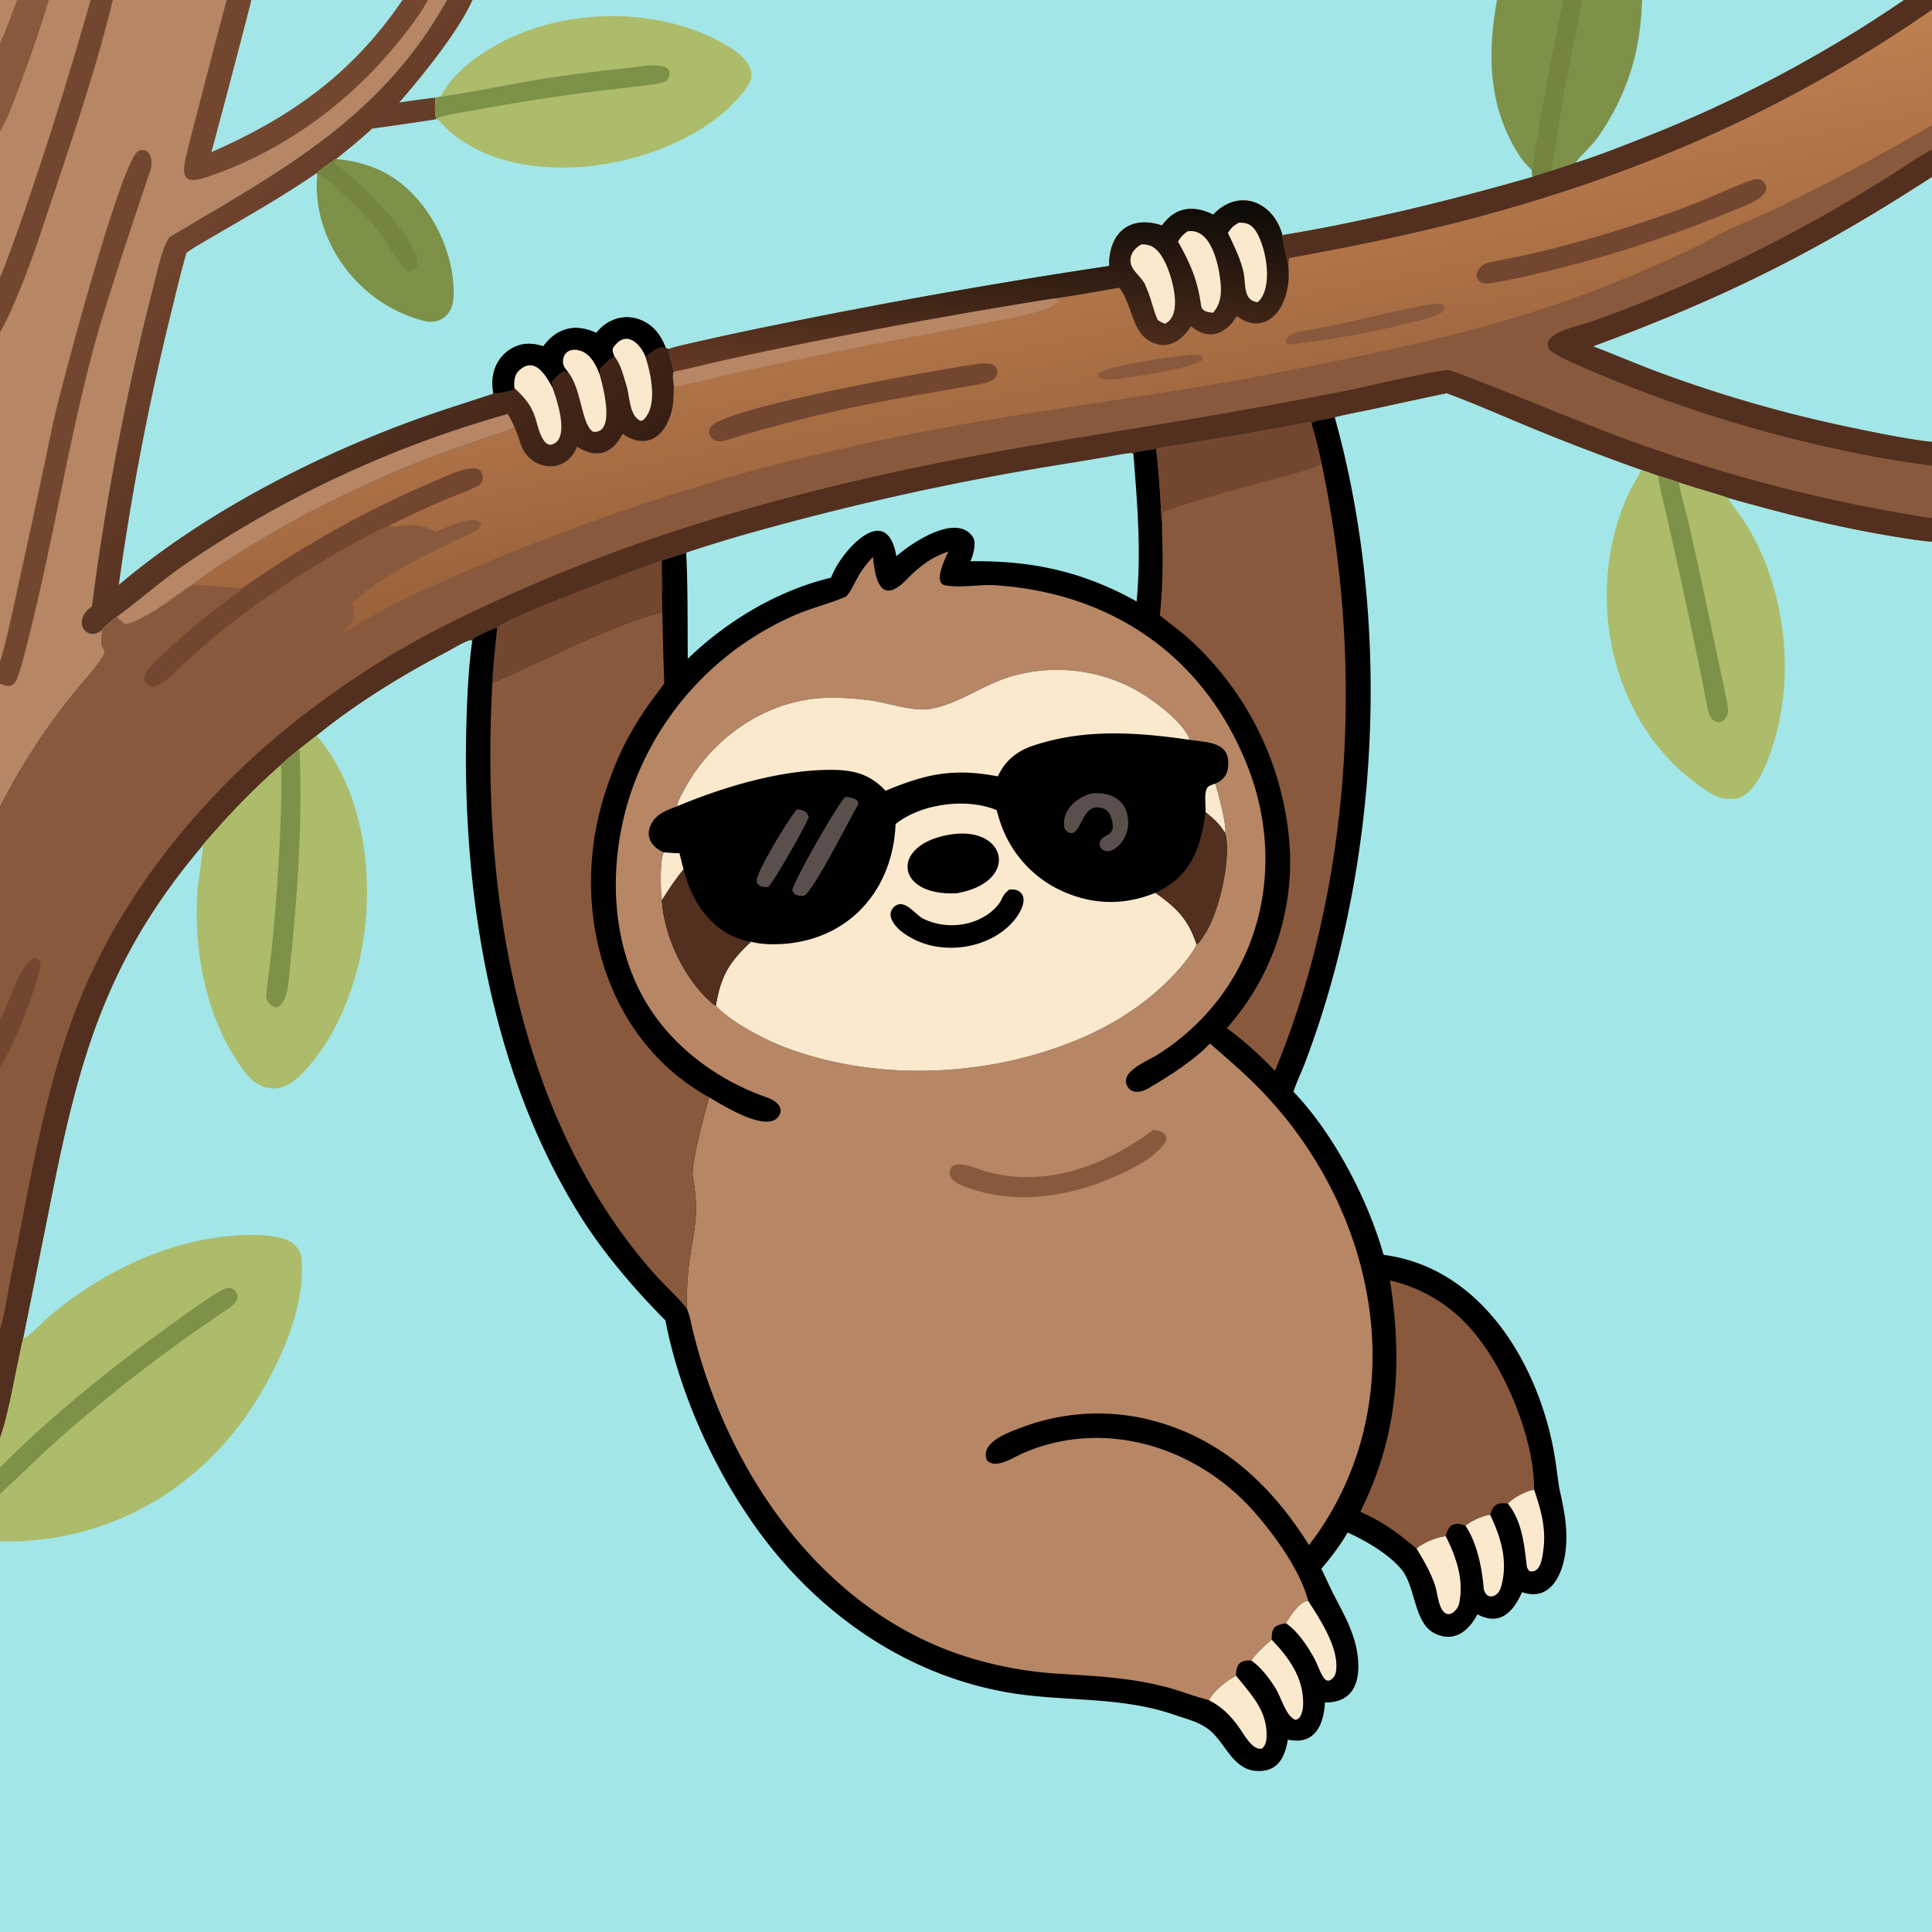
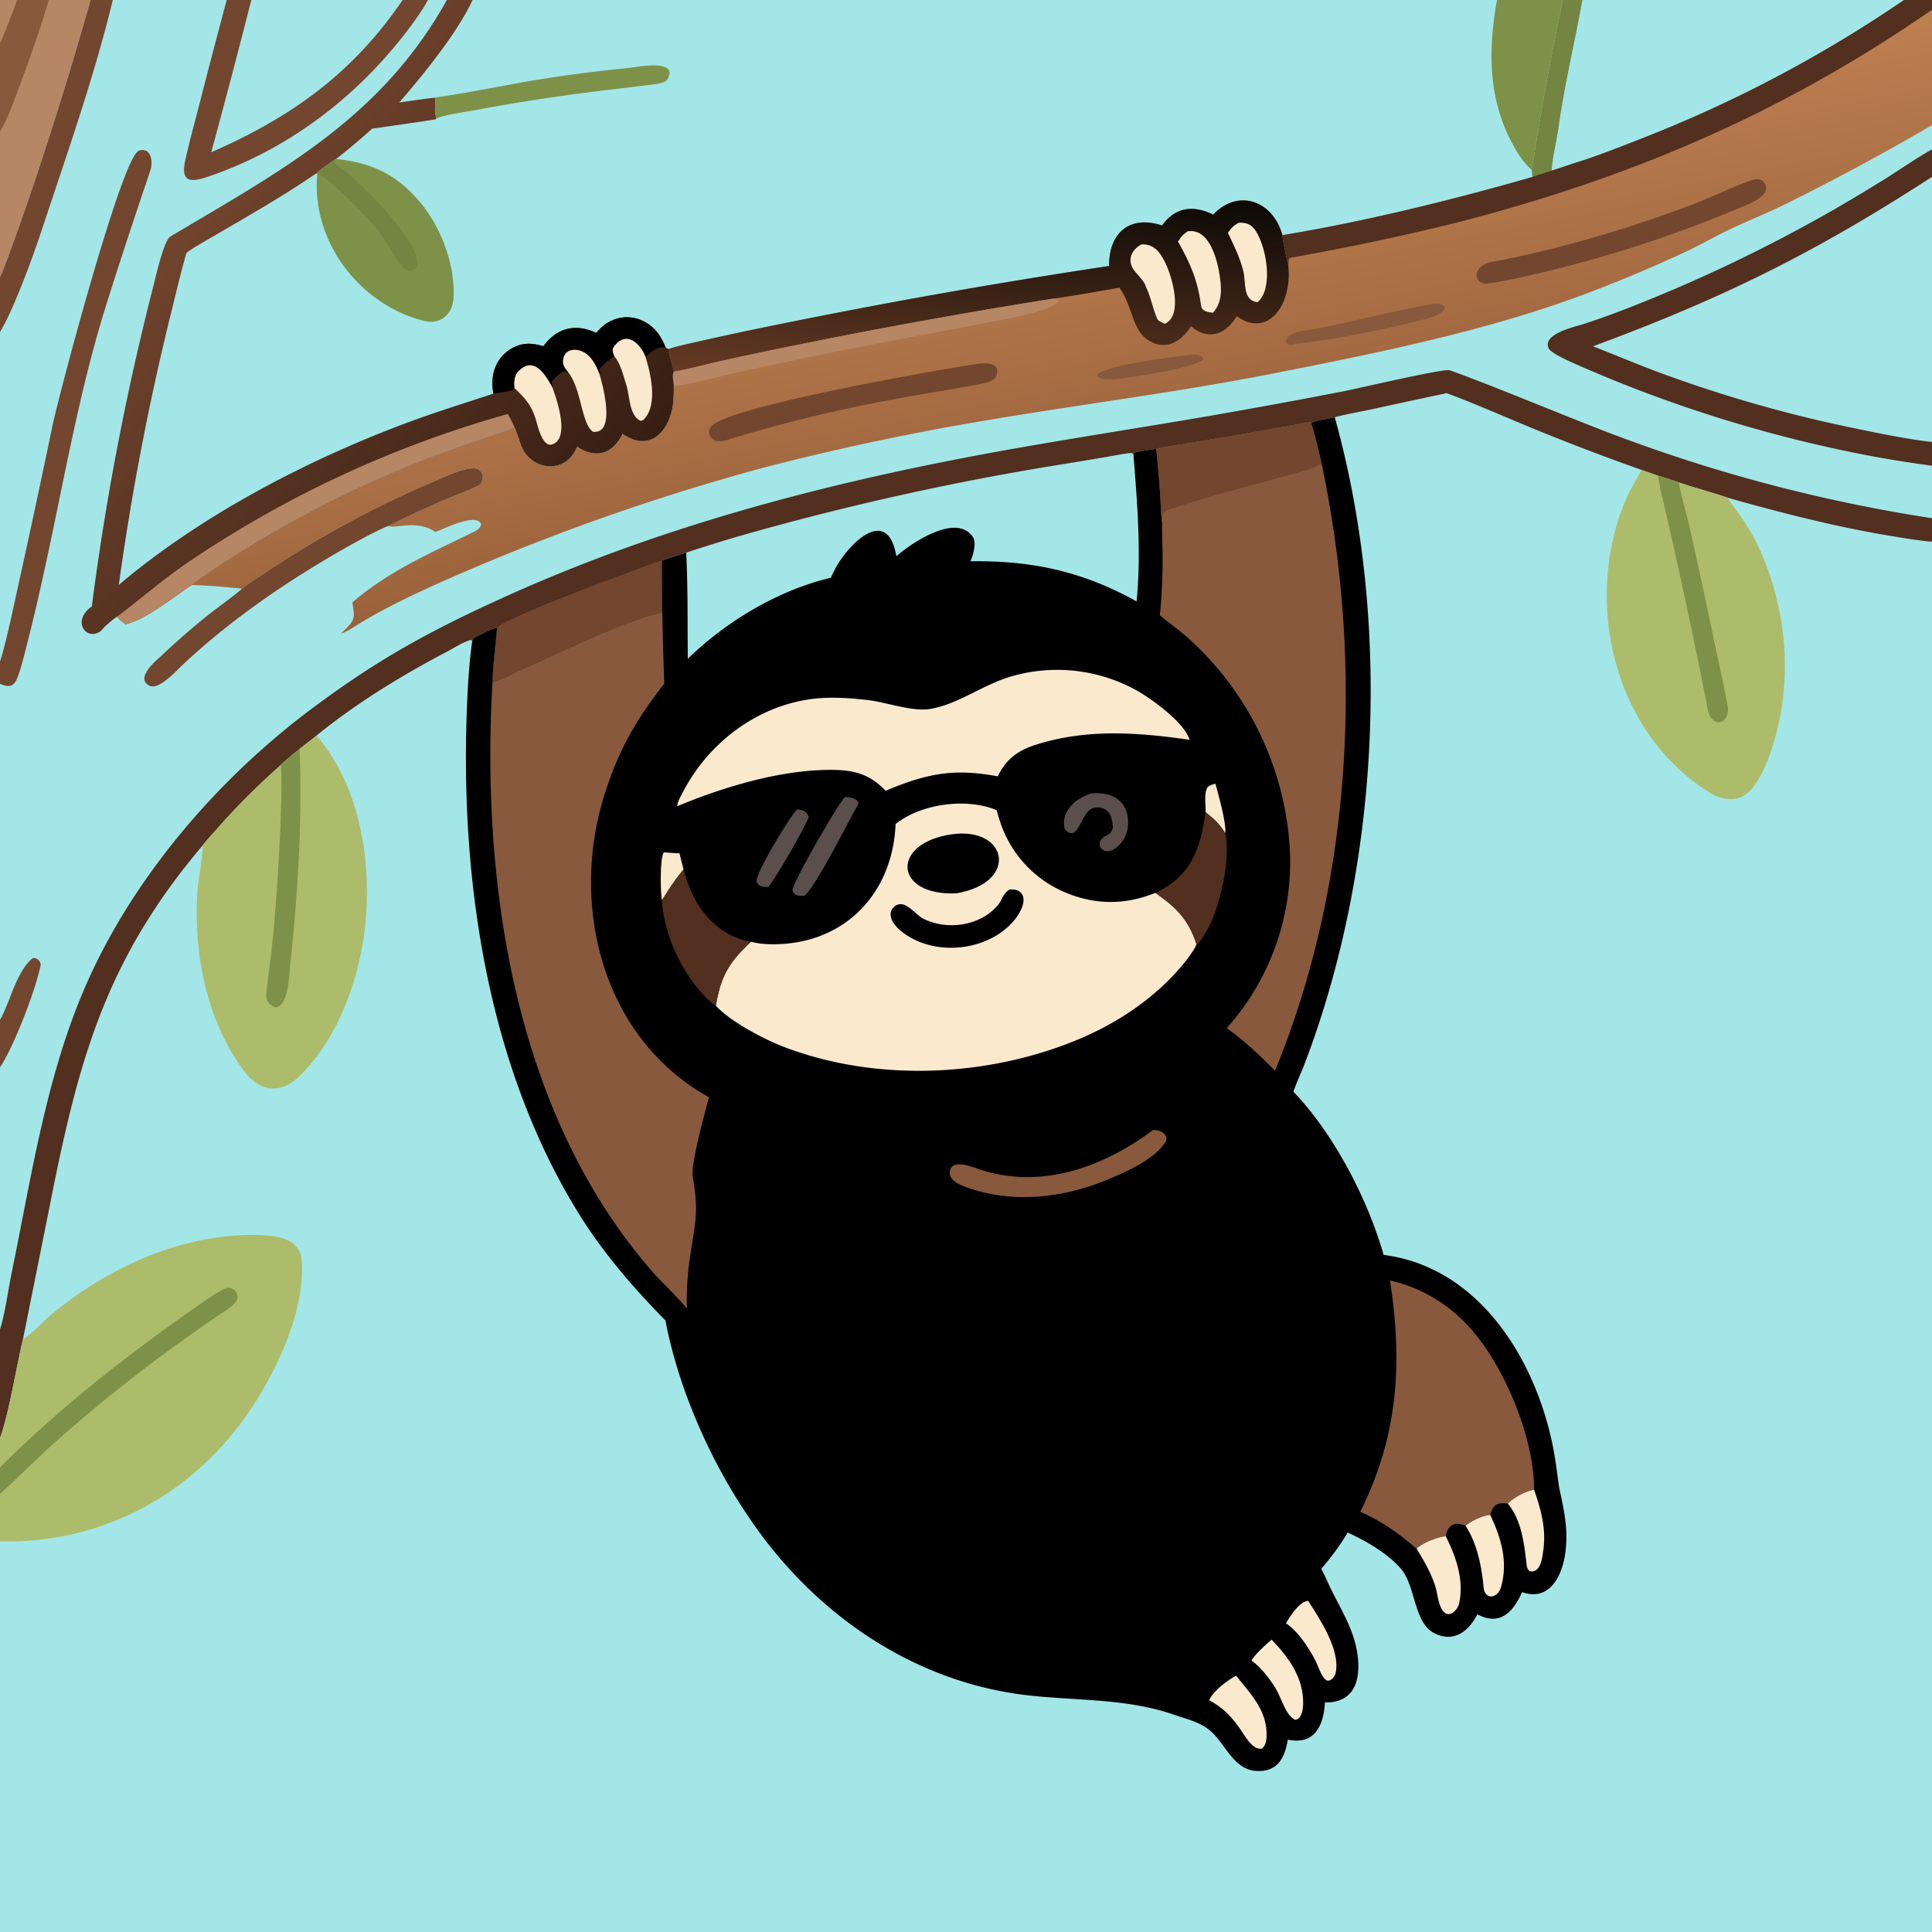
<svg xmlns="http://www.w3.org/2000/svg" width="1328" height="1328" preserveAspectRatio="none" style="display:block" viewBox="0 0 2048 2048">
  <defs>
    <linearGradient id="c" x1="582.832" x2="188.842" y1="588.723" y2="242.791" gradientUnits="userSpaceOnUse">
      <stop class="stop0" offset="0" stop-color="#371E13" />
      <stop class="stop1" offset="1" stop-color="#71442D" />
    </linearGradient>
    <linearGradient id="b" x1="1047.17" x2="1029.33" y1="192.341" y2="417.032" gradientUnits="userSpaceOnUse">
      <stop class="stop0" offset="0" stop-color="#0C0906" />
      <stop class="stop1" offset="1" stop-color="#663A24" />
    </linearGradient>
    <linearGradient id="a" x1="1163.95" x2="1102.85" y1="513.457" y2="196.327" gradientUnits="userSpaceOnUse">
      <stop class="stop0" offset="0" stop-color="#9A623B" />
      <stop class="stop1" offset="1" stop-color="#BE7F51" />
    </linearGradient>
  </defs>
  <path fill="#A2E6E8" d="M0 0h2048v2048H0V0" />
  <path fill="#A2E6E8" d="M0 0h2048v574.232c-13.71-1.07-31.26-4.048-44.85-6.305-57.66-9.574-114.82-24.275-171.04-40.091-16.39-5.713-35.11-10.503-52.32-16.351-7.08-2.667-15-4.966-22.28-7.234l-17.53-6.142a2542 2542 0 0 1-111.65-42.564c-30.27-12.377-64.51-27.589-94.78-38.76a7520 7520 0 0 0-76.79 16.522c-13 2.81-29.51 5.645-41.89 8.971-7.1 2.054-22.51 3.171-24.78 6.627l-1.18-1.422c-6.47.424-18.82 3.405-26.11 4.704l-55.62 9.713-54.84 9.154c-5.5.897-22.56 3.339-26.72 4.721-6.61 1.031-16.94 2.344-23.11 3.963l-1.02 1.968-1.49-1.482c-6.45.214-18.15 2.635-24.88 3.795l-41.86 7.007a2930 2930 0 0 0-330.54 71.912 1457 1457 0 0 0-56.017 16.632c-3.958 1.275-16.084 4.989-19.304 6.452-8.803 2.519-16.956 5.434-25.576 8.033.101 11.259.621 26.3.044 37.256l.207 17.686c-41.234 9.445-96.406 37.381-135.662 54.633-14.828 6.517-28.924 14.069-44.413 19.946.189-13.993 3.659-43.417 4.997-58.287-6.795 1.619-18.489 7.639-24.723 11.185-.967 1.608-.987 1.563-1.695 3.32l-1.224-1.479c-7.45 1.62-19.14 9.198-26.236 12.892-46.58 24.248-96.92 55.227-137.643 88.566l-17.878 14.063c-3.002 2.324-17.54 14.277-19.884 17.114a753 753 0 0 0-68.446 68.491c-2.324 2.633-12.9 14.33-14.465 16.758C109.369 1020.49 82.083 1128.88 51.526 1284.28l-27.098 134.93C17.653 1446.95 9.429 1499.23 0 1524.35V0" />
-   <path fill="#88593C" d="M1656.65 0H2048v574.232c-13.71-1.07-31.26-4.048-44.85-6.305-57.66-9.574-114.82-24.275-171.04-40.091-16.39-5.713-35.11-10.503-52.32-16.351-7.08-2.667-15-4.966-22.28-7.234l-17.53-6.142a2542 2542 0 0 1-111.65-42.564c-30.27-12.377-64.51-27.589-94.78-38.76a7520 7520 0 0 0-76.79 16.522c-13 2.81-29.51 5.645-41.89 8.971-7.1 2.054-22.51 3.171-24.78 6.627l-1.18-1.422c-6.47.424-18.82 3.405-26.11 4.704l-55.62 9.713-54.84 9.154c-5.5.897-22.56 3.339-26.72 4.721-6.61 1.031-16.94 2.344-23.11 3.963l-1.02 1.968-1.49-1.482c-6.45.214-18.15 2.635-24.88 3.795l-41.86 7.007a2930 2930 0 0 0-330.54 71.912 1457 1457 0 0 0-56.017 16.632c-3.958 1.275-16.084 4.989-19.304 6.452-8.803 2.519-16.956 5.434-25.576 8.033.101 11.259.621 26.3.044 37.256l.207 17.686c-41.234 9.445-96.406 37.381-135.662 54.633-14.828 6.517-28.924 14.069-44.413 19.946.189-13.993 3.659-43.417 4.997-58.287-6.795 1.619-18.489 7.639-24.723 11.185-.967 1.608-.987 1.563-1.695 3.32l-1.224-1.479c-7.45 1.62-19.14 9.198-26.236 12.892-46.58 24.248-96.92 55.227-137.643 88.566l-17.878 14.063c-3.002 2.324-17.54 14.277-19.884 17.114a753 753 0 0 0-68.446 68.491c-2.324 2.633-12.9 14.33-14.465 16.758C109.369 1020.49 82.083 1128.88 51.526 1284.28l-27.098 134.93C17.653 1446.95 9.429 1499.23 0 1524.35V853.939a688.2 688.2 0 0 1 80.249-122.718c5.636-6.84 29.475-32.922 30.295-40.652-5.525-8.716-2.575-11.911-3.05-22.241 2.919-3.995 12.295-11.914 16.582-14.641 3.139 3.759 5.053 5.013 8.916 7.989 21.218-4.465 50.571-28.606 70.267-41.53 11.248-9.019 30.582-21.552 42.661-29.346a1190.8 1190.8 0 0 1 206.423-104.338 1500 1500 0 0 1 58.402-20.752c8.469-2.88 27.534-8.853 34.752-12.69 2.06 4.772 4.614 12.129 6.207 17.147 9.093 28.66 48.086 34.29 59.987 3.283q2.064 1.288 4.187 2.475c19.465 10.74 34.896 2.469 44.085-16.073 22.251 15.798 41.815 6.217 50.368-18.408 3.843-11.065 3.82-20.918 3.943-32.526-.478-4.928-2.023-11.401.046-14.989-1.43-6.918-3.678-14.053-5.377-21.036l.812-1.573-.674-1.386c5.884-2.347 25.261-6.505 32.422-8.146a3373 3373 0 0 1 76.077-16.335 6903 6903 0 0 1 358.11-63.492c-.32-35.149 21.88-54.27 56.11-42.928 14.02-19.736 33.49-21.834 54.22-11.509 27.11-28.507 63.72-14.005 73.39 21.74 84.97-13.836 182.76-37.877 265.07-61.691l-.69-7.373c9.28-60.36 20.23-120.45 32.86-180.2" />
  <path fill="url(#a)" d="M1656.65 0H2048v132.621a2491 2491 0 0 1-158.3 85.184c-23.85 11.563-48.49 20.805-71.85 33.252-9.65 5.139-19.4 10.325-29.26 15.036a1514 1514 0 0 1-103.6 43.823c-106.28 40.383-222.61 63.802-334.07 85.77-105.02 20.697-212.05 33.765-317.61 51.985a2731 2731 0 0 0-225.421 48.462 2376.6 2376.6 0 0 0-330.4 116.499c-34.483 15.291-69.06 31.179-101.048 51.204-5.157 3.228-9.019 5.666-14.833 7.697 14.141-14.164 15.093-13.789 11.897-32.941 38.832-33.539 83.288-52.462 128.789-74.79 3.732-1.831 6.59-3.847 7.859-7.89-4.614-13.124-39.795 4.803-48.59 8.01-20.37-13.85-43.895-2.649-49.678-6.491a1059 1059 0 0 1 61.898-28.566c10.609-4.476 22.24-8.527 32.482-13.666 8.561-4.296 6.953-19.19-4.484-18.751-12.78.491-26.837 7.574-38.64 12.533a1099 1099 0 0 0-176.246 94.297c-8.991 5.999-21.987 14.283-30.347 20.73-16.957-1.723-36.288-3.517-53.289-3.862 11.248-9.019 30.582-21.552 42.661-29.346a1190.8 1190.8 0 0 1 206.423-104.338 1500 1500 0 0 1 58.402-20.752c8.469-2.88 27.534-8.853 34.752-12.69 2.06 4.772 4.614 12.129 6.207 17.147 9.093 28.66 48.086 34.29 59.987 3.283q2.064 1.288 4.187 2.475c19.465 10.74 34.896 2.469 44.085-16.073 22.251 15.798 41.815 6.217 50.368-18.408 3.843-11.065 3.82-20.918 3.943-32.526-.478-4.928-2.023-11.401.046-14.989-1.43-6.918-3.678-14.053-5.377-21.036l.812-1.573-.674-1.386c5.884-2.347 25.261-6.505 32.422-8.146a3373 3373 0 0 1 76.077-16.335 6903 6903 0 0 1 358.11-63.492c-.32-35.149 21.88-54.27 56.11-42.928 14.02-19.736 33.49-21.834 54.22-11.509 27.11-28.507 63.72-14.005 73.39 21.74 84.97-13.836 182.76-37.877 265.07-61.691l-.69-7.373c9.28-60.36 20.23-120.45 32.86-180.2" />
  <path fill="#A2E6E8" d="M1656.65 0h361.71a1386 1386 0 0 1-277.19 146.476c-19.76 7.786-51 20.093-70.97 26.023l-25.28 8.385c-5.94 1.904-14.86 4.466-20.44 6.689l-.69-7.373c9.28-60.36 20.23-120.45 32.86-180.2" />
-   <path fill="#7E9149" d="M1656.65 0h83.99c-1.38 54.393-15.51 100.575-46.94 145.672-6.06 8.693-18.99 19.968-23.5 26.827l-25.28 8.385c-5.94 1.904-14.86 4.466-20.44 6.689l-.69-7.373c9.28-60.36 20.23-120.45 32.86-180.2" />
  <path fill="#738540" d="M1656.65 0h20.76c-8.2 45.53-19.28 90.755-25.53 136.694-1.59 11.692-6.85 33.153-6.96 44.19-5.94 1.904-14.86 4.466-20.44 6.689l-.69-7.373c9.28-60.36 20.23-120.45 32.86-180.2" />
  <path fill="url(#b)" d="M1286.02 227.524c27.11-28.507 63.72-14.005 73.39 21.74-.26 3.305 5.01 27.505 6.29 32.358.9 11.446.44 20.75-2.87 31.805-7.5 25.089-28.45 38.971-51.79 21.661-11.47 19.292-30.11 26.603-48.46 10.647-10.25 16.379-27.46 27.352-46.6 14.069-16.05-11.147-16.28-37.691-29.45-54.793-22.81 3.894-47.64 8.476-70.47 11.595a6537 6537 0 0 0-273.027 49.416 3695 3695 0 0 0-82.771 17.554c-12.119 2.719-34.695 8.654-45.942 10.353-1.43-6.918-3.678-14.053-5.377-21.036l.812-1.573-.674-1.386c5.884-2.347 25.261-6.505 32.422-8.146a3373 3373 0 0 1 76.077-16.335 6903 6903 0 0 1 358.11-63.492c-.32-35.149 21.88-54.27 56.11-42.928 14.02-19.736 33.49-21.834 54.22-11.509" />
  <path fill="#FBE9CE" d="M1210.04 259.052c12.94-.42 19.27 7.661 24.81 18.643 7.46 14.806 19.81 56.261.04 65.511-1.87-.777-7.2-2.95-7.98-4.708-4.9-11.113-6.8-23.268-12.21-34.583-2.14-7.79-11.59-14.172-14.74-21.034-4.75-10.322 1.7-19.546 10.08-23.829M1258.85 245.239l.97-.127c24.46-2.944 32.36 36.609 34.06 54.766 1.09 11.661.04 22.494-7.96 31.627-5.01-.417-11.77-1.379-12.58-7.021-3.98-27.766-10.85-43.867-24.6-68.432 3.52-5.452 4.87-7.062 10.11-10.813M1313.08 236.074c8.56-.228 13.67 1.797 18.37 9.197 11.06 17.405 18.67 60.493 1.65 75.104-16.27-1.992-11.9-20.21-15.27-33.479-3.8-14.929-9.73-26.307-16.2-40.059 3.83-5.622 5.62-7.313 11.45-10.763" />
  <path fill="#522F1E" d="M2018.36 0H2048v10.306c-156.13 108.155-315.69 176.786-499.2 224.478a2514 2514 0 0 1-142.72 31.414c-9.44 1.834-28.45 5.398-38.9 7.209l-1.08 1.508-.4 6.707c-1.28-4.853-6.55-29.053-6.29-32.358 84.97-13.836 182.76-37.877 265.07-61.691 5.58-2.223 14.5-4.785 20.44-6.689l25.28-8.385c19.97-5.93 51.21-18.237 70.97-26.023A1386 1386 0 0 0 2018.36 0" />
  <path fill="#B68665" d="m1116.06 316.606 5.1.425 1.13 1.538c-4.27 11.04-58.09 20.019-70.2 22.35l-69.769 13.366a6200 6200 0 0 0-199.59 40.259c-9.915 2.088-63.641 16.033-68.457 14.374-.478-4.928-2.023-11.401.046-14.989 11.247-1.699 33.823-7.634 45.942-10.353a3695 3695 0 0 1 82.771-17.554 6537 6537 0 0 1 273.027-49.416" />
  <path fill="#73462F" d="M1859.95 190.04c2.69-.045 6.36-.236 8.31 1.615 13.79 13.055-11.76 23.695-20.73 27.366-8.19 3.35-14.9 6.123-22.38 9.106a1316 1316 0 0 1-179.55 58.074c-20.02 4.968-48.59 11.751-69.15 14.418-16.27.301-14.62-19.429 4.46-22.935 30.87-5.672 61.18-12.739 91.42-21.142a1326 1326 0 0 0 123.52-40.488c19.35-7.334 45.85-20.458 64.1-26.014M1039.12 385.381c6.78-.673 21.7-.568 17.3 12.49-2.64 7.844-17.58 9.211-25.22 10.627-27.48 5.094-55.368 9.474-82.926 14.645a1555 1555 0 0 0-178.699 43.572c-3.671.989-7.677 1.66-11.356.287-2.713-1.012-5.56-4.224-6.356-6.95-.843-2.893.259-5.677 2.04-7.945 16.666-21.21 247.747-61.6 285.217-66.726" />
  <path fill="#88593C" d="M1519.35 322.293c3.64-.643 7.5-.655 10.72 1.25 1.78 3.092 1.49 1.451.65 5.126-6.17 7.438-24.17 10.439-34.04 12.966a939 939 0 0 1-122.44 22.751c-4.68 1.023-9.21 2.049-11.48-2.463 2.23-9.996 19.11-11.21 27.3-12.643 43.18-7.554 86.04-19.896 129.29-26.987M1259.88 376.412c5.33-.529 12.93-1.824 15.71 3.836-5.67 9.951-79.81 20.255-94.15 21.748q-2.625.042-5.25.047c-5.58.005-8.43.621-12.48-3.426l.03-1.966c7.99-9.166 81.07-18.726 96.14-20.239" />
  <path fill="#522F1E" d="M0 1409.15c5.412-16.69 8.604-41.5 12.247-59.2 20.507-99.63 35.819-203.62 75.553-297.99 50.668-120.349 145.223-229.876 250.311-306.336a970 970 0 0 1 73.715-49.6c42.293-25.38 84.102-45.742 128.934-65.858 157.111-70.495 323.542-115.026 492.36-146.941 97.34-18.401 195.83-32.385 293.07-50.138a6332 6332 0 0 0 99.13-18.534c15.28-3.112 105.68-24.104 111.31-22.106 49.08 17.422 140.79 56.471 189.33 73.936A1663.5 1663.5 0 0 0 2048 549.309v24.923c-13.71-1.07-31.26-4.048-44.85-6.305-57.66-9.574-114.82-24.275-171.04-40.091-16.39-5.713-35.11-10.503-52.32-16.351-7.08-2.667-15-4.966-22.28-7.234l-17.53-6.142a2542 2542 0 0 1-111.65-42.564c-30.27-12.377-64.51-27.589-94.78-38.76a7520 7520 0 0 0-76.79 16.522c-13 2.81-29.51 5.645-41.89 8.971-7.1 2.054-22.51 3.171-24.78 6.627l-1.18-1.422c-6.47.424-18.82 3.405-26.11 4.704l-55.62 9.713-54.84 9.154c-5.5.897-22.56 3.339-26.72 4.721-6.61 1.031-16.94 2.344-23.11 3.963l-1.02 1.968-1.49-1.482c-6.45.214-18.15 2.635-24.88 3.795l-41.86 7.007a2930 2930 0 0 0-330.54 71.912 1457 1457 0 0 0-56.017 16.632c-3.958 1.275-16.084 4.989-19.304 6.452-8.803 2.519-16.956 5.434-25.576 8.033.101 11.259.621 26.3.044 37.256l.207 17.686c-41.234 9.445-96.406 37.381-135.662 54.633-14.828 6.517-28.924 14.069-44.413 19.946.189-13.993 3.659-43.417 4.997-58.287-6.795 1.619-18.489 7.639-24.723 11.185-.967 1.608-.987 1.563-1.695 3.32l-1.224-1.479c-7.45 1.62-19.14 9.198-26.236 12.892-46.58 24.248-96.92 55.227-137.643 88.566l-17.878 14.063c-3.002 2.324-17.54 14.277-19.884 17.114a753 753 0 0 0-68.446 68.491c-2.324 2.633-12.9 14.33-14.465 16.758C109.369 1020.49 82.083 1128.88 51.526 1284.28l-27.098 134.93C17.653 1446.95 9.429 1499.23 0 1524.35z" />
  <path fill="#73462F" d="M526.996 665.289c9.85-11.103 151.216-63.363 173.833-71.135.171 11.218-.227 26.415 1.038 37.157l.207 17.686c-41.234 9.445-96.406 37.381-135.662 54.633-14.828 6.517-28.924 14.069-44.413 19.946.189-13.993 3.659-43.417 4.997-58.287" />
  <path fill="#A2E6E8" d="M1688.56 367.106c138.25-51.048 235.67-99.398 359.44-179.611v280.986c-25.45-2.773-57.64-9.368-82.89-14.655a1416 1416 0 0 1-202.21-57.487c-24.69-8.989-49.63-19.721-74.34-29.233" />
  <path fill="#522F1E" d="M2048 493.646a1186 1186 0 0 1-86.81-14.604 1436.4 1436.4 0 0 1-284.11-90.092c-6.91-3.068-32.9-13.837-35.53-19.905-6.6-15.216 27.54-22.483 37.65-25.728a818 818 0 0 0 35.78-12.606 1625 1625 0 0 0 231.09-109.725 1858 1858 0 0 0 55.96-33.721c14.29-9.119 31.36-20.89 45.97-28.884v29.114c-123.77 80.213-221.19 128.563-359.44 179.611 24.71 9.512 49.65 20.244 74.34 29.233a1416 1416 0 0 0 202.21 57.487c25.25 5.287 57.44 11.882 82.89 14.655z" />
  <path fill="#73462F" d="M256.548 624.008c8.36-6.447 21.356-14.731 30.347-20.73a1099 1099 0 0 1 176.246-94.297c11.803-4.959 25.86-12.042 38.64-12.533 11.437-.439 13.045 14.455 4.484 18.751-10.242 5.139-21.873 9.19-32.482 13.666a1059 1059 0 0 0-61.898 28.566c-11.35 4.25-36.882 18.32-48.131 24.752-59.649 34.147-117.506 73.592-167.866 120.449-8.135 7.569-27.322 29.194-37.259 24.32-16.6-8.142 8.589-28.167 12.321-31.655a773 773 0 0 1 50.449-43.981c8.532-6.729 28.117-20.762 35.149-27.308M0 1081.18l.936-1.69c9.901-18.21 16.69-49.35 32.958-63.14 3.322-2.81 9.979 2.45 9.14 6.82-4.982 25.97-29.273 88.37-43.034 108.14z" />
-   <path fill="#B68665" d="M0 0h473.698c-69.643 125.142-175.56 180.771-292.963 250.621-7.287 4.336-15.844 43.717-18.426 53.685a2821 2821 0 0 0-63.734 328.95l-1.17 9.481c-22.714 16.191-4.931 38.129 10.089 25.591.475 10.33-2.475 13.525 3.05 22.241-.82 7.73-24.659 33.812-30.295 40.652A688.2 688.2 0 0 0 0 853.939V0" />
  <path fill="#A2E6E8" d="M266.432 0h160.36c-52.903 77.818-118 124.249-202.818 161.383A11580 11580 0 0 0 266.432 0" />
  <path fill="#B68665" d="M0 0h96.11C73.377 79.962 47.812 161.971 20.214 240.396 17.496 248.12 2.927 288.629 0 293.952V0" />
  <path fill="#88593C" d="M0 0h51.708C43.099 29.376 32.759 58.77 22.1 87.471 17.043 101.093 7.696 127.723 0 139.254V0" />
  <path fill="#B68665" d="M0 0h18.16C14.343 10.372 4.654 36.613 0 45.682z" />
  <path fill="#73462F" d="m0 701.266.359-1.068c6.236-19.115 14.852-61.003 19.527-82.009a13232 13232 0 0 0 36.036-168.254c7.667-35.582 72.551-280.073 90.701-289.844a9.02 9.02 0 0 1 6.536-.822c8.227 2.064 8.435 14.782 6.352 20.967-16.375 48.631-32.73 97.404-47.958 146.409-28.264 90.951-43.938 184.594-64.407 277.395a2043 2043 0 0 1-18.85 80.171c-3.002 11.593-5.744 23.87-10.204 35.001-3.811 9.509-9.846 9.406-18.092 5.497zM240.318 0h26.114a11580 11580 0 0 1-42.458 161.383C308.792 124.249 373.889 77.818 426.792 0h26.868c-4.979 9.106-10.494 17.111-16.597 25.43-53.956 73.547-128.172 131.489-214.759 161.251-18.559 6.379-31.577 8.488-25.772-17.476 4.466-19.971 10.008-40.016 15.113-59.824A10230 10230 0 0 1 240.318 0M96.11 0h23.456c-19.357 80.505-49.633 166.379-75.738 245.144-9.117 27.511-29.23 82.83-43.828 106.867v-58.059c2.927-5.323 17.496-45.832 20.214-53.556C47.812 161.971 73.377 79.962 96.11 0" />
  <path fill="url(#c)" d="M473.698 0h27.199c-15.428 34.077-53.19 80.486-77.673 108.63 12.136-1.662 25.975-3.886 38.026-5.1.659 3.684-.292 9.062-.111 13.61.1 2.506 1.306 8.455 1.295 8.699l-1.122.768a4564 4564 0 0 1-66.763 9.737 724 724 0 0 1-38.216 32.153l-1.647.755c-6.339 4.587-13.888 9.761-19.747 14.774-40.078 27.402-82.04 50.64-123.812 75.252-4.428 2.609-9.498 5.681-13.494 8.813-6.1 21.158-11.532 44.485-16.872 66.039a2785 2785 0 0 0-54.811 285.853c86.329-73.145 198.32-131.684 303.58-171.132 31.674-11.871 61.693-21.035 93.477-31.583-1.402-8.36-1.554-16.271.89-24.481a39.8 39.8 0 0 1 19.418-23.918c11.264-5.965 21.02-5.332 32.633-1.813 14.584-19.69 34.043-24.414 56.082-14.149 5.295-6.155 10.034-10.355 17.651-13.589a38.3 38.3 0 0 1 30.394.273c13.272 5.729 20.483 16.021 25.569 28.973 1.425.688 1.956 1.142 3.437 1.37l.674 1.386-.812 1.573c1.699 6.983 3.947 14.118 5.377 21.036-2.069 3.588-.524 10.061-.046 14.989-.123 11.608-.1 21.461-3.943 32.526-8.553 24.625-28.117 34.206-50.368 18.408-9.189 18.542-24.62 26.813-44.085 16.073a102 102 0 0 1-4.187-2.475c-11.901 31.007-50.894 25.377-59.987-3.283-1.593-5.018-4.147-12.375-6.207-17.147-7.218 3.837-26.283 9.81-34.752 12.69a1500 1500 0 0 0-58.402 20.752A1190.8 1190.8 0 0 0 245.92 590.8c-12.079 7.794-31.413 20.327-42.661 29.346-19.696 12.924-49.049 37.065-70.267 41.53-3.863-2.976-5.777-4.23-8.916-7.989-4.287 2.727-13.663 10.646-16.582 14.641-15.02 12.538-32.803-9.4-10.088-25.591l1.169-9.481a2821 2821 0 0 1 63.734-328.95c2.582-9.968 11.139-49.349 18.426-53.685C298.138 180.771 404.055 125.142 473.698 0" />
  <path fill="#B68665" d="M124.076 653.687c25.916-19.424 46.446-37.726 74.533-57.141a1163.7 1163.7 0 0 1 339.698-157.721c2.912 4.836 4.819 9.109 7.19 14.195-7.218 3.837-26.283 9.81-34.752 12.69a1500 1500 0 0 0-58.402 20.752A1190.8 1190.8 0 0 0 245.92 590.8c-12.079 7.794-31.413 20.327-42.661 29.346-19.696 12.924-49.049 37.065-70.267 41.53-3.863-2.976-5.777-4.23-8.916-7.989" />
  <path fill="#010000" d="M632.03 352.907c5.295-6.155 10.034-10.355 17.651-13.589a38.3 38.3 0 0 1 30.394.273c13.272 5.729 20.483 16.021 25.569 28.973-8.223-2.205-15.458 4.737-21.402 9.676-5.161-13.454-20.372-29.357-33.888-10.073-1.946 2.776-.151 6.826 1.101 9.804-4.363 1.289-11.528 8.834-15.51 12.465-1.745 5.357 1.998.984-.476 6.103a88 88 0 0 0-3.221-7.38c-3.776-7.727-9.002-14.92-17.528-17.474-7.575-2.269-15.77-.243-17.517 8.425-1.401 6.954 1.493 9.452 5.221 14.701l-1.591.402-2.439-2.068c-5.663 2.522-9.533 6.749-13.454 11.362-.052 2.966-.188 1.788 1.286 4.668l-.882 1.081c-6.292-10.896-18.332-33.673-35.265-17.243-4.99 4.841-5.3 11.68-4.687 18.408l-1.106 1.961c-4.973 1.234-16.218 3.45-21.279 3.886-1.402-8.36-1.554-16.271.89-24.481a39.8 39.8 0 0 1 19.418-23.918c11.264-5.965 21.02-5.332 32.633-1.813 14.584-19.69 34.043-24.414 56.082-14.149" />
  <path fill="#FBE9CE" d="M545.392 411.421c-.613-6.728-.303-13.567 4.687-18.408 16.933-16.43 28.973 6.347 35.265 17.243 3.603 9.431 20.329 55.669-.731 60.997-8.433 2.133-13.628-15.498-15.505-22.633-4.472-16.998-10.597-24.882-23.716-37.199M602.424 394.811c-3.728-5.249-6.622-7.747-5.221-14.701 1.747-8.668 9.942-10.694 17.517-8.425 8.526 2.554 13.752 9.747 17.528 17.474a88 88 0 0 1 3.221 7.38c3.195 10.916 17.973 63.818-6.769 61.167-12.344-7.746-12.293-45.478-26.276-62.895M651.455 377.971c-1.252-2.978-3.047-7.028-1.101-9.804 13.516-19.284 28.727-3.381 33.888 10.073 5.452 17.367 13.532 51.261-2.023 66.699-.883.515-2.554 1.472-3.635.949-11.66-5.645-11.06-26.528-14.524-37.336-3.46-10.795-5.75-21.953-12.605-30.581" />
-   <path fill="#ADBC6A" d="M466.788 102.555c18.954-36.396 67.169-62.942 105.198-74.311C634.159 9.656 707.319 13.662 764.843 44.92c15.66 8.51 42.289 25.925 27.354 47.016-62.52 88.294-253.25 121.759-327.319 35.419-1.015-.235-2.588-.666-3.566-.749l1.122-.768c.011-.244-1.195-6.193-1.295-8.699-.181-4.548.77-9.926.111-13.61.481-.176 4.742-.841 5.538-.975" />
  <path fill="#7E9149" d="M466.788 102.555c31.954-4.652 69.257-12.408 101.85-17.842a1565 1565 0 0 1 98.671-12.747c6.236-.643 53.528-10.507 39.977 12.556-1.723 2.932-9.219 3.95-12.154 4.625-25.827 3.352-51.908 6.169-77.742 9.515a2118 2118 0 0 0-113.916 18.14c-9.085 1.619-35.084 5.324-41.04 9.037.011-.244-1.195-6.193-1.295-8.699-.181-4.548.77-9.926.111-13.61.481-.176 4.742-.841 5.538-.975M354.686 169.252l1.647-.755c39.151 4.159 66.303 17.476 91.437 48.887 20.81 26.618 34.848 64.404 32.964 98.372-.968 17.46-13.829 28.757-31.258 24.385-68.886-17.284-119.891-85.099-113.123-156.082l-1.414-.033c5.859-5.013 13.408-10.187 19.747-14.774" />
  <path fill="#738540" d="M354.686 169.252c.133 2.476-.146 4.353 2.231 5.744 19.43 11.374 97.844 89.409 83.764 109.565-7.484 4.936-11.914 1.604-16.71-5.096-6.994-9.772-12.564-20.516-19.575-30.274-8.445-13.309-55.928-61.088-68.043-65.132l-1.414-.033c5.859-5.013 13.408-10.187 19.747-14.774" />
  <path fill="#7E9149" d="M1586.89 0h69.76a3285 3285 0 0 0-32.86 180.2c-4.96-4.593-9.23-9.22-12.93-14.905-33.37-51.311-34.32-107.58-23.97-165.295" />
  <path fill="#010000" d="M1390.09 448.905c2.27-3.456 17.68-4.573 24.78-6.627 60.38 216.076 48.43 474.713-31.86 685.242-3.68 9.63-8.82 20.12-11.9 29.76 42.72 44.56 78.76 113.78 95.57 172.95 103.22 13.3 162.83 114.47 180.16 206.72 2.5 13.33 3.97 26.77 5.98 40.17 5.12 23.55 9.61 43.23 6.68 67.49-2.92 24.23-16.02 53.64-46.06 43.12-8.26 18.66-21.21 35.02-43.74 25.25q-1.86-.81-3.66-1.71c-8.83 17.32-24.28 30.34-44.98 20.3-23.15-11.23-19.93-51.48-36.93-69.65-13.84-15.75-37.19-29.05-55.58-37.4-7.85 13.58-17.69 26.54-27.92 38.45 2.77 5.41 5.15 10.62 7.69 16.12 11.88 25.71 27.3 47.33 30.87 76.29 3.21 26.15-3.79 49.76-34.73 49.28-.93 20.15-8.42 42.52-33.07 40.3-2.1-.19-4.19-.46-6.26-.82-3.38 20.72-12.05 35.93-36.76 32.79-24.15-4.51-30.65-32.87-49.62-45.45-10.7-7.11-21.92-9.53-33.35-13.53-51.04-17.84-103.03-14.86-155.63-20.83-124.426-14.13-230.92-89.7-298.777-192.99-39.595-58.9-72.447-134.63-85.58-204.43-32.813-33.03-65.712-71.37-90.508-111.04-89.686-143.48-121.298-320.787-121.007-487.885.058-33.53 1.723-88.346 6.68-120.981.708-1.757.728-1.712 1.695-3.32 6.234-3.546 17.928-9.566 24.723-11.185-1.338 14.87-4.808 44.294-4.997 58.287 15.489-5.877 29.585-13.429 44.413-19.946 39.256-17.252 94.428-45.188 135.662-54.633l-.207-17.686c.577-10.956.057-25.997-.044-37.256 8.62-2.599 16.773-5.514 25.576-8.033 3.22-1.463 15.346-5.177 19.304-6.452a1457 1457 0 0 1 56.017-16.632 2930 2930 0 0 1 330.54-71.912l41.86-7.007c6.73-1.16 18.43-3.581 24.88-3.795l1.49 1.482 1.02-1.968c6.17-1.619 16.5-2.932 23.11-3.963 4.16-1.382 21.22-3.824 26.72-4.721l54.84-9.154 55.62-9.713c7.29-1.299 19.64-4.28 26.11-4.704z" />
-   <path fill="#B68665" d="M1005.34 584.61c-2.51 5.724-16.68 33.069-3.74 35.729 17.81 3.663 39.91-2.002 58.66.48 114.16 8.824 207.81 69.796 255.27 175.168 54.1 116.269 22.58 250.943-87.57 321.503-10.91 6.99-40.52 18.07-33.38 33.07 4.71 9.9 15.6 7.35 23.04 2.94 22.17-13.13 47.1-28.81 65.01-47.31 20.36 17.65 39.81 34.31 58.51 54.2 117.45 124.95 157.13 317.5 55.9 464.63-2.98 4.33-6.44 8.56-9.43 12.91-40.9-65.5-95.63-115.9-172.91-133.84a228.34 228.34 0 0 0-132.79 9.49c-13.13 5.03-43.06 15.24-35.82 34.22 8.82 10.05 27.37-2.47 36.62-6.6 85.91-38.38 183.98-8.57 245.28 59.74 22.26 24.91 50.63 63.89 58.67 95.98-9.29.73-18.91 16.08-23.48 23.78-12.32 2.3-15.11 4.35-15.15 17.39-5.73 4.57-18.04 15.93-21.47 22.2-12.04-.85-16.31 4.09-16.34 15.95-10.15 5.86-23.15 15.29-28.62 26.03-7.69-2.05-17.54-5.05-24.97-7.65-44.89-15.66-89.03-17.57-136.03-20.5-43.5-2.7-89.54-13.07-129.772-30.48-135.193-58.52-223.886-196.57-257.076-336.07-1.598-6.71-2.944-14.04-5.637-20.41-.421-17.6.59-35.2 3.022-52.64 5.694-38.4 9.903-48.06 3.271-86.93-2.348-13.76 12.895-68.48 17.203-84.45 14.109 8.16 62.955 39.36 74.443 19.17 5.641-9.91-6.525-17.09-14.224-19.37-60.358-21.41-114.304-65.18-139.487-125.06-28.363-65.923-24.239-146.639 2.075-212.935a317.05 317.05 0 0 1 170.127-173.699c16.938-7.236 35.799-11.575 52.16-18.862 1.402-.624 5.63-7.333 6.507-9.036 7.335-14.237 11.031-21.144 22.169-32.952 2.302 23.472 8.109 51.97 35.393 24.19 13.834-14.085 25.893-23.587 44.566-29.976" />
  <path fill="#010000" d="M717.736 854.701c.66-5.473 4.895-12.689 7.458-17.478 30.467-56.909 90.097-97.395 155.539-97.577 12.305-.034 23.554.67 35.984 2.139 20.302 1.517 49.615 13.178 69.733 9.673 30.01-5.228 55.52-25.819 86.16-34.608a173.86 173.86 0 0 1 131.84 14.776c16.23 9.002 51.28 34.435 56.53 52.595 20.19 3.146 45.7 1.908 40.3 31.93-1.21 6.763-6.74 11.961-12.91 14.492 2.89 10.957 11.85 41.678 10.43 52.396 6.75 25.438-6.25 83.211-20.91 105.822-2.01 3.104-6.19 10.885-9.54 12.129-2.79 7.13-11.63 18.19-16.73 24.17-28.08 32.92-65.81 58.41-105.75 75.45-96.4 41.12-215.392 46.92-313.983 9.49-20.685-7.85-56.552-26.25-72.96-43.88-.032-.08-.063-.16-.095-.23-1.776-.53-2.921-1.66-4.347-2.89-29.09-25.02-50.72-70.824-52.86-109.046-1.555-9.259-2.223-43.92 2.039-50.519-11.761-4.864-19.882-15.692-14.078-28.475 5.603-12.343 16.49-15.872 28.15-20.359" />
  <path fill="#FBE9CE" d="M949.369 873.527c27.088-21.676 75.121-28.045 107.101-14.741 1.75 6.099 3.6 12.74 5.95 18.603a122.5 122.5 0 0 0 66.96 68.693c31.81 13.339 63.56 13.321 95.34.361 22.29 15.532 35.1 28.282 43.63 54.547-2.79 7.13-11.63 18.19-16.73 24.17-28.08 32.92-65.81 58.41-105.75 75.45-96.4 41.12-215.392 46.92-313.983 9.49-20.685-7.85-56.552-26.25-72.96-43.88-.032-.08-.063-.16-.095-.23 5.348-31.43 13.574-45.48 37.221-67.738 6.506 1.675 12.715 2.448 19.42 2.628 77.186 2.06 130.815-51.7 133.896-127.353" />
  <path fill="#010000" d="M1009.52 884.326c58.26-8.024 71.29 50.857 4.65 62.6-66.589 3.417-70.841-53.437-4.65-62.6M1070.05 942.871c3.71-.048 7.4-.13 10.52 2.14 10.15 7.402.55 23.121-5.06 30.05-13.76 17.024-35.75 26.859-57.18 29.069-23.109 2.39-46.219-3.11-64.315-17.974-6.77-6.005-15.337-17.273-5.551-25.525 10.838-8.198 21.538 8.868 30.134 13.195 25.442 12.812 60.662 7.907 79.272-14.484 5.64-6.786 3.84-10.367 12.18-16.471" />
  <path fill="#FBE9CE" d="M717.736 854.701c.66-5.473 4.895-12.689 7.458-17.478 30.467-56.909 90.097-97.395 155.539-97.577 12.305-.034 23.554.67 35.984 2.139 20.302 1.517 49.615 13.178 69.733 9.673 30.01-5.228 55.52-25.819 86.16-34.608a173.86 173.86 0 0 1 131.84 14.776c16.23 9.002 51.28 34.435 56.53 52.595-55.8-8.047-111.33-12.063-165.88 6.224-17.21 5.77-29.61 15.932-37.38 32.528-46.89-8.886-75.54-2.855-118.925 15.244-16.141-16.994-32.591-21.881-55.841-22.119-54.358-.558-115.602 17.902-165.218 38.603" />
  <path fill="#522F1E" d="M703.664 903.535c5.761.475 10.817.914 16.607.969 1.288 5.135 2.782 11.842 4.277 16.789 6.889 27.089 20.499 52.276 45.051 67.375 6.015 3.7 19.546 9.069 26.454 9.584-23.647 22.258-31.873 36.308-37.221 67.738-1.776-.53-2.921-1.66-4.347-2.89-29.09-25.02-50.72-70.824-52.86-109.046-1.555-9.259-2.223-43.92 2.039-50.519" />
  <path fill="#FBE9CE" d="M703.664 903.535c5.761.475 10.817.914 16.607.969 1.288 5.135 2.782 11.842 4.277 16.789-9.284 11.364-15.124 20.327-22.923 32.761-1.555-9.259-2.223-43.92 2.039-50.519" />
  <path fill="#522F1E" d="M1277.93 860.7c9.03 7.393 14.73 12.268 20.87 22.339 6.75 25.438-6.25 83.211-20.91 105.822-2.01 3.104-6.19 10.885-9.54 12.129-8.53-26.265-21.34-39.015-43.63-54.547 37.73-17.416 48.12-47.037 53.21-85.743" />
  <path fill="#FBE9CE" d="M1277.93 860.7c.34-8.283-1.55-17.492 1.11-24.346 1.4-3.583 5.67-4.455 9.33-5.711 2.89 10.957 11.85 41.678 10.43 52.396-6.14-10.071-11.84-14.946-20.87-22.339" />
  <path fill="#5A4F4D" d="M895.739 844.864c5.893-.171 17.089 2.713 13.302 9.119-9.874 16.703-44.341 86.323-56.288 95.414-4.432.491-6.365.422-10.208-1.498-1.211-1.543-3.03-3.499-2.377-5.453 5.45-16.284 47.314-88.815 55.571-97.582M1156.62 841.131c22.2-2.269 39.71 7.926 39.26 32.022a33.98 33.98 0 0 1-11.41 24.432c-14.6 12.893-26.36-4.024-12.88-11.117 5.45-2.864 6.38-3.372 8.17-9.288-.77-10.539-3.28-20.732-16.26-21.324-13.9-.093-15.85 17.473-23.43 25.28-4.18 4.3-8.93 1.104-11.62-2.803-3.85-18.476 11.82-32.399 28.17-37.202M844.958 857.958c6.264.729 9.922 1.776 12.318 7.801-1.947 8.123-36.602 68.108-42.837 74.449-4.68.089-5.126.258-9.375-1.379-1.475-1.593-3.317-3.157-3.037-5.496 1.521-12.715 36.578-69.369 42.931-75.375" />
  <path fill="#88593C" d="M1222.29 1197.87c8.17-.26 17.71 5.25 12.74 13.2-11.33 18.1-41.65 31.33-61.47 39.55-49.44 20.54-106.06 25.96-155.58 5.36-5.48-2.78-11.75-6.85-11.15-13.63 1.4-15.6 26.36-4.28 33.77-1.96 64.73 20.26 129.39-3.54 181.69-42.52M521.999 723.576c15.489-5.877 29.585-13.429 44.413-19.946 39.256-17.252 94.428-45.188 135.662-54.633q.715 37.879 2.091 75.74c-30.662 39.214-48.645 70.777-63.572 118.338-36.823 117.316-1.915 257.455 111.018 320.065-4.308 15.97-19.551 70.69-17.203 84.45 6.632 38.87 2.423 48.53-3.271 86.93a325 325 0 0 0-3.022 52.64c-8.547-10.97-25.74-26.85-35.807-38.33C545.67 1181.7 509.739 937.816 521.999 723.576M1225.62 475.775c4.16-1.382 21.22-3.824 26.72-4.721l54.84-9.154 55.62-9.713c7.29-1.299 19.64-4.28 26.11-4.704l1.18 1.422c4.23 13.834 7.65 28.635 10.95 42.763 44.45 210.232 32.72 443.707-49.49 643.452-16.18-16.68-32.29-31.6-51.15-45.26a264.36 264.36 0 0 0 66.72-192.277A326.27 326.27 0 0 0 1258.46 675.5c-9.73-8.545-19.56-15.361-28.94-23.29a593 593 0 0 0 2.84-65.706c-.04-9.61-.79-23.035-.47-32.071-1.05-5.781-1.54-21.947-1.95-28.466-1.06-16.761-2.5-33.496-4.32-50.192" />
  <path fill="#73462F" d="M1225.62 475.775c4.16-1.382 21.22-3.824 26.72-4.721l54.84-9.154 55.62-9.713c7.29-1.299 19.64-4.28 26.11-4.704l1.18 1.422c4.23 13.834 7.65 28.635 10.95 42.763-10.83 5.757-22.07 8.417-33.8 11.68-36.38 10.12-73.14 19.094-109.09 30.703-6.02 1.945-21.4 6.021-25.52 9.951-.31 3.472-.56 6.95-.74 10.431-1.05-5.781-1.54-21.947-1.95-28.466-1.06-16.761-2.5-33.496-4.32-50.192" />
  <path fill="#A2E6E8" d="M727.399 586.022c3.22-1.463 15.346-5.177 19.304-6.452a1457 1457 0 0 1 56.017-16.632 2930 2930 0 0 1 330.54-71.912l41.86-7.007c6.73-1.16 18.43-3.581 24.88-3.795l1.49 1.482c4.1 51.738 8.43 103.916 3.34 155.817-57.13-31.834-111.14-43.466-176.13-42.567 3.15-6.961 6.56-19.885 2.57-25.746-18.41-27.091-69.311 9.754-81.049 20.484-9.158-52.623-47.145-16.576-62.753 9.458a103 103 0 0 0-6.588 13.209c-56.659 13.667-110.028 45.691-151.795 85.917-.312-34.514.122-78.037-1.686-112.256" />
  <path fill="#FBE9CE" d="M1281.6 1802.27c5.47-10.74 18.47-20.17 28.62-26.03 15.44 19.45 33.91 37.14 32.36 65.96-.22 4.17-1.54 8.61-4.84 11.36-10.45 2.19-19.16-15.43-24.78-23.13-8.95-12.25-17.76-21.16-31.36-28.16M1326.56 1760.29c3.43-6.27 15.74-17.63 21.47-22.2 18.24 19.12 33.75 40.21 33.37 67.87-.08 5.64-1.5 16.8-8.58 17.1-10.3-4.96-14.4-23.38-20.74-33.51-6.47-10.34-15.41-22.31-25.52-29.26M1363.18 1720.7c4.57-7.7 14.19-23.05 23.48-23.78 12.13 18.89 34.1 51.46 29.31 75.98-.6 3.24-2.53 6.07-5.33 7.81-1.8 1.12-1.77.71-4.14.73-5.62-2.9-9.39-16.24-12.68-22.34-7.33-13.61-17.73-29.58-30.64-38.4" />
  <path fill="#88593C" d="M1473.44 1357.34a160.55 160.55 0 0 1 79.9 45.02c39.29 39.88 73.25 120.77 72.87 176.76-9.21 1.72-21.36 8.2-27.83 14.76-11.4-1.36-15.22.85-18.77 11.84-9.15 1.4-18.74 6.06-26.16 11.53-11.62-4.42-18.32-1.16-20.9 11.19-9.83 1.2-23.45 6.69-30.97 13.11-19.85-16.68-35.78-28.48-59.65-39 40.27-80.68 45.01-157.82 31.51-245.21" />
  <path fill="#FBE9CE" d="M1501.58 1641.55c7.52-6.42 21.14-11.91 30.97-13.11 11.11 22.12 19.55 46.3 14.13 71.54-1.08 5.04-7.53 13.29-13.77 10.48-8.17-4.18-8.84-21.41-11.64-29.69-4.9-14.51-11.85-26.37-19.69-39.22M1553.45 1617.25c7.42-5.47 17.01-10.13 26.16-11.53 11.63 24.36 19.34 49.94 11.41 77.05-3.1 10.58-15.38 13.99-18.15 1.68-1.99-22.52-6.73-48.06-19.42-67.2M1598.38 1593.88c6.47-6.56 18.62-13.04 27.83-14.76 7.28 21.29 12.93 41.18 9.79 64.02-1.13 8.21-2.79 24.72-14.46 22.44a8.7 8.7 0 0 1-3.08-5.62c-2.67-22.2-5.04-47.92-20.08-66.08" />
  <path fill="#ADBC6A" d="M24.428 1419.21c5.777-1.45 22.69-19.83 29.773-25.68 54.813-45.33 123.425-78.69 195.028-83.79 15.934-1.13 44.26-1.9 58.624 6.44 5.158 2.71 11 10.65 11.611 16.54 5.483 52.86-24.138 116.1-52.395 159.12C207.018 1583.27 109.406 1636.43 0 1633.99v-109.64c9.43-25.12 17.653-77.4 24.428-105.14" />
  <path fill="#7E9149" d="M0 1555.56c62.735-62.96 133.726-118.17 206.369-169.17 9.713-6.82 19.611-13.77 30.042-19.42 5.002-2.71 9.637-2.53 13.413 2.11a8.92 8.92 0 0 1 1.992 6.4c-.554 6.53-11.376 12.92-16.614 16.44a1680 1680 0 0 0-170.117 130.95c-22.708 20.06-43.069 40.56-65.085 60.75z" />
  <path fill="#ADBC6A" d="m1739.98 498.109 17.53 6.142c7.28 2.268 15.2 4.567 22.28 7.234 17.21 5.848 35.93 10.638 52.32 16.351.55 2.665 3.71 6.655 5.49 9.025 12.13 16.109 21 30.113 29.14 48.677 30.06 68.559 34.29 149.449 7.32 219.666-5.09 13.254-15.16 34.348-28.94 39.941-8.36 3.543-21.72 1.689-29.43-2.908-105.82-63.074-139.45-207-90.44-316.656 4.46-9.97 10.26-18.083 14.73-27.472" />
  <path fill="#7E9149" d="M1757.51 504.251c7.28 2.268 15.2 4.567 22.28 7.234.75 7.94 8.61 35.786 10.95 45.911a9216 9216 0 0 1 29 134.6c3.85 18.911 8.52 38.024 11.72 56.998 2.98 17.695-17.09 25.107-21.41 2.106-7.62-40.654-16.28-81.14-24.96-121.583a6091 6091 0 0 0-17.28-77.842c-3.58-15.76-7.83-31.488-10.3-47.424" />
  <path fill="#ADBC6A" d="m317.597 793.836 17.878-14.063c43.378 49.93 57.185 124.31 52.765 189-4.119 60.267-27.188 130.227-71.735 172.817-19.206 18.21-40.986 15.68-56.829-5.06-40.834-53.46-55.056-127.78-50.239-193.934.525-7.215 6.559-43.685 5.365-46.397 1.565-2.428 12.141-14.125 14.465-16.758a753 753 0 0 1 68.446-68.491c2.344-2.837 16.882-14.79 19.884-17.114" />
  <path fill="#7E9149" d="M297.713 810.95c2.344-2.837 16.882-14.79 19.884-17.114 2.939 75.802-1.781 152.012-9.821 227.384-1.236 11.59-1.57 45.28-15.879 46.77-5.461-2-10.23-6.83-9.676-13.07.894-10.06 2.321-20.14 3.562-30.17a1204 1204 0 0 0 5.282-50.596c3.085-36.5 5.279-73.07 6.581-109.676.437-13.705 1.303-40.38.067-53.528" />
</svg>